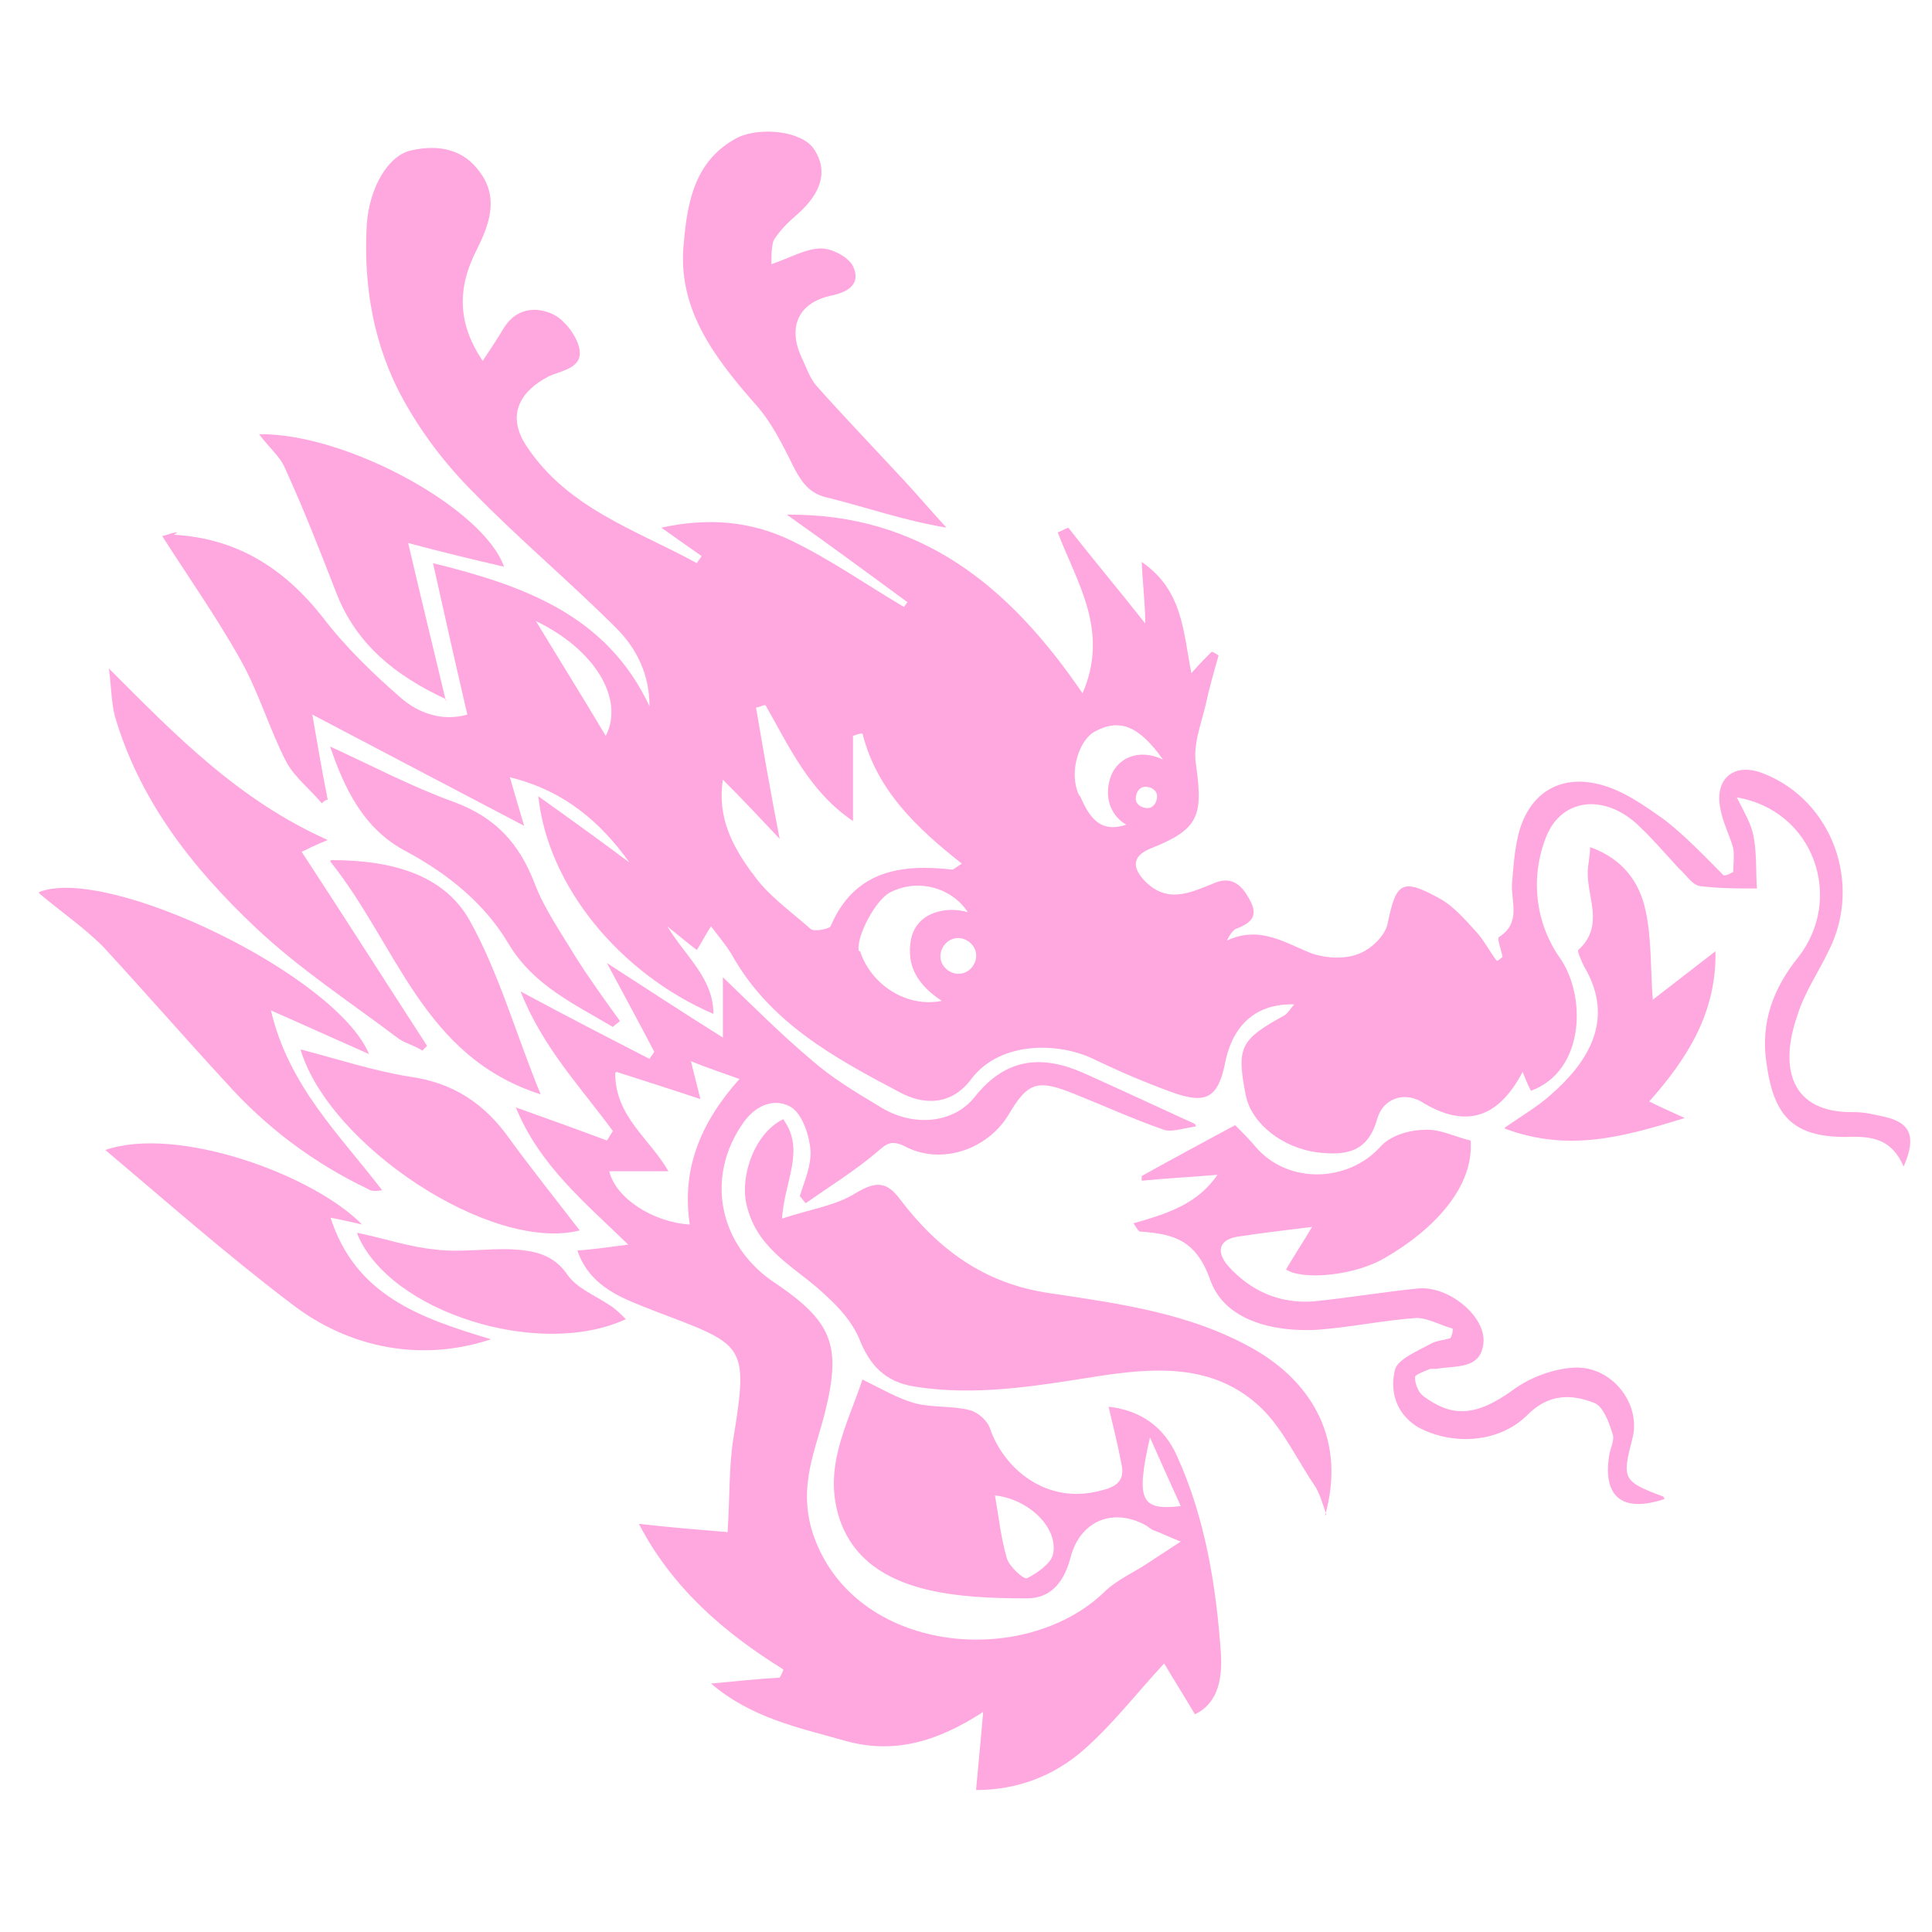
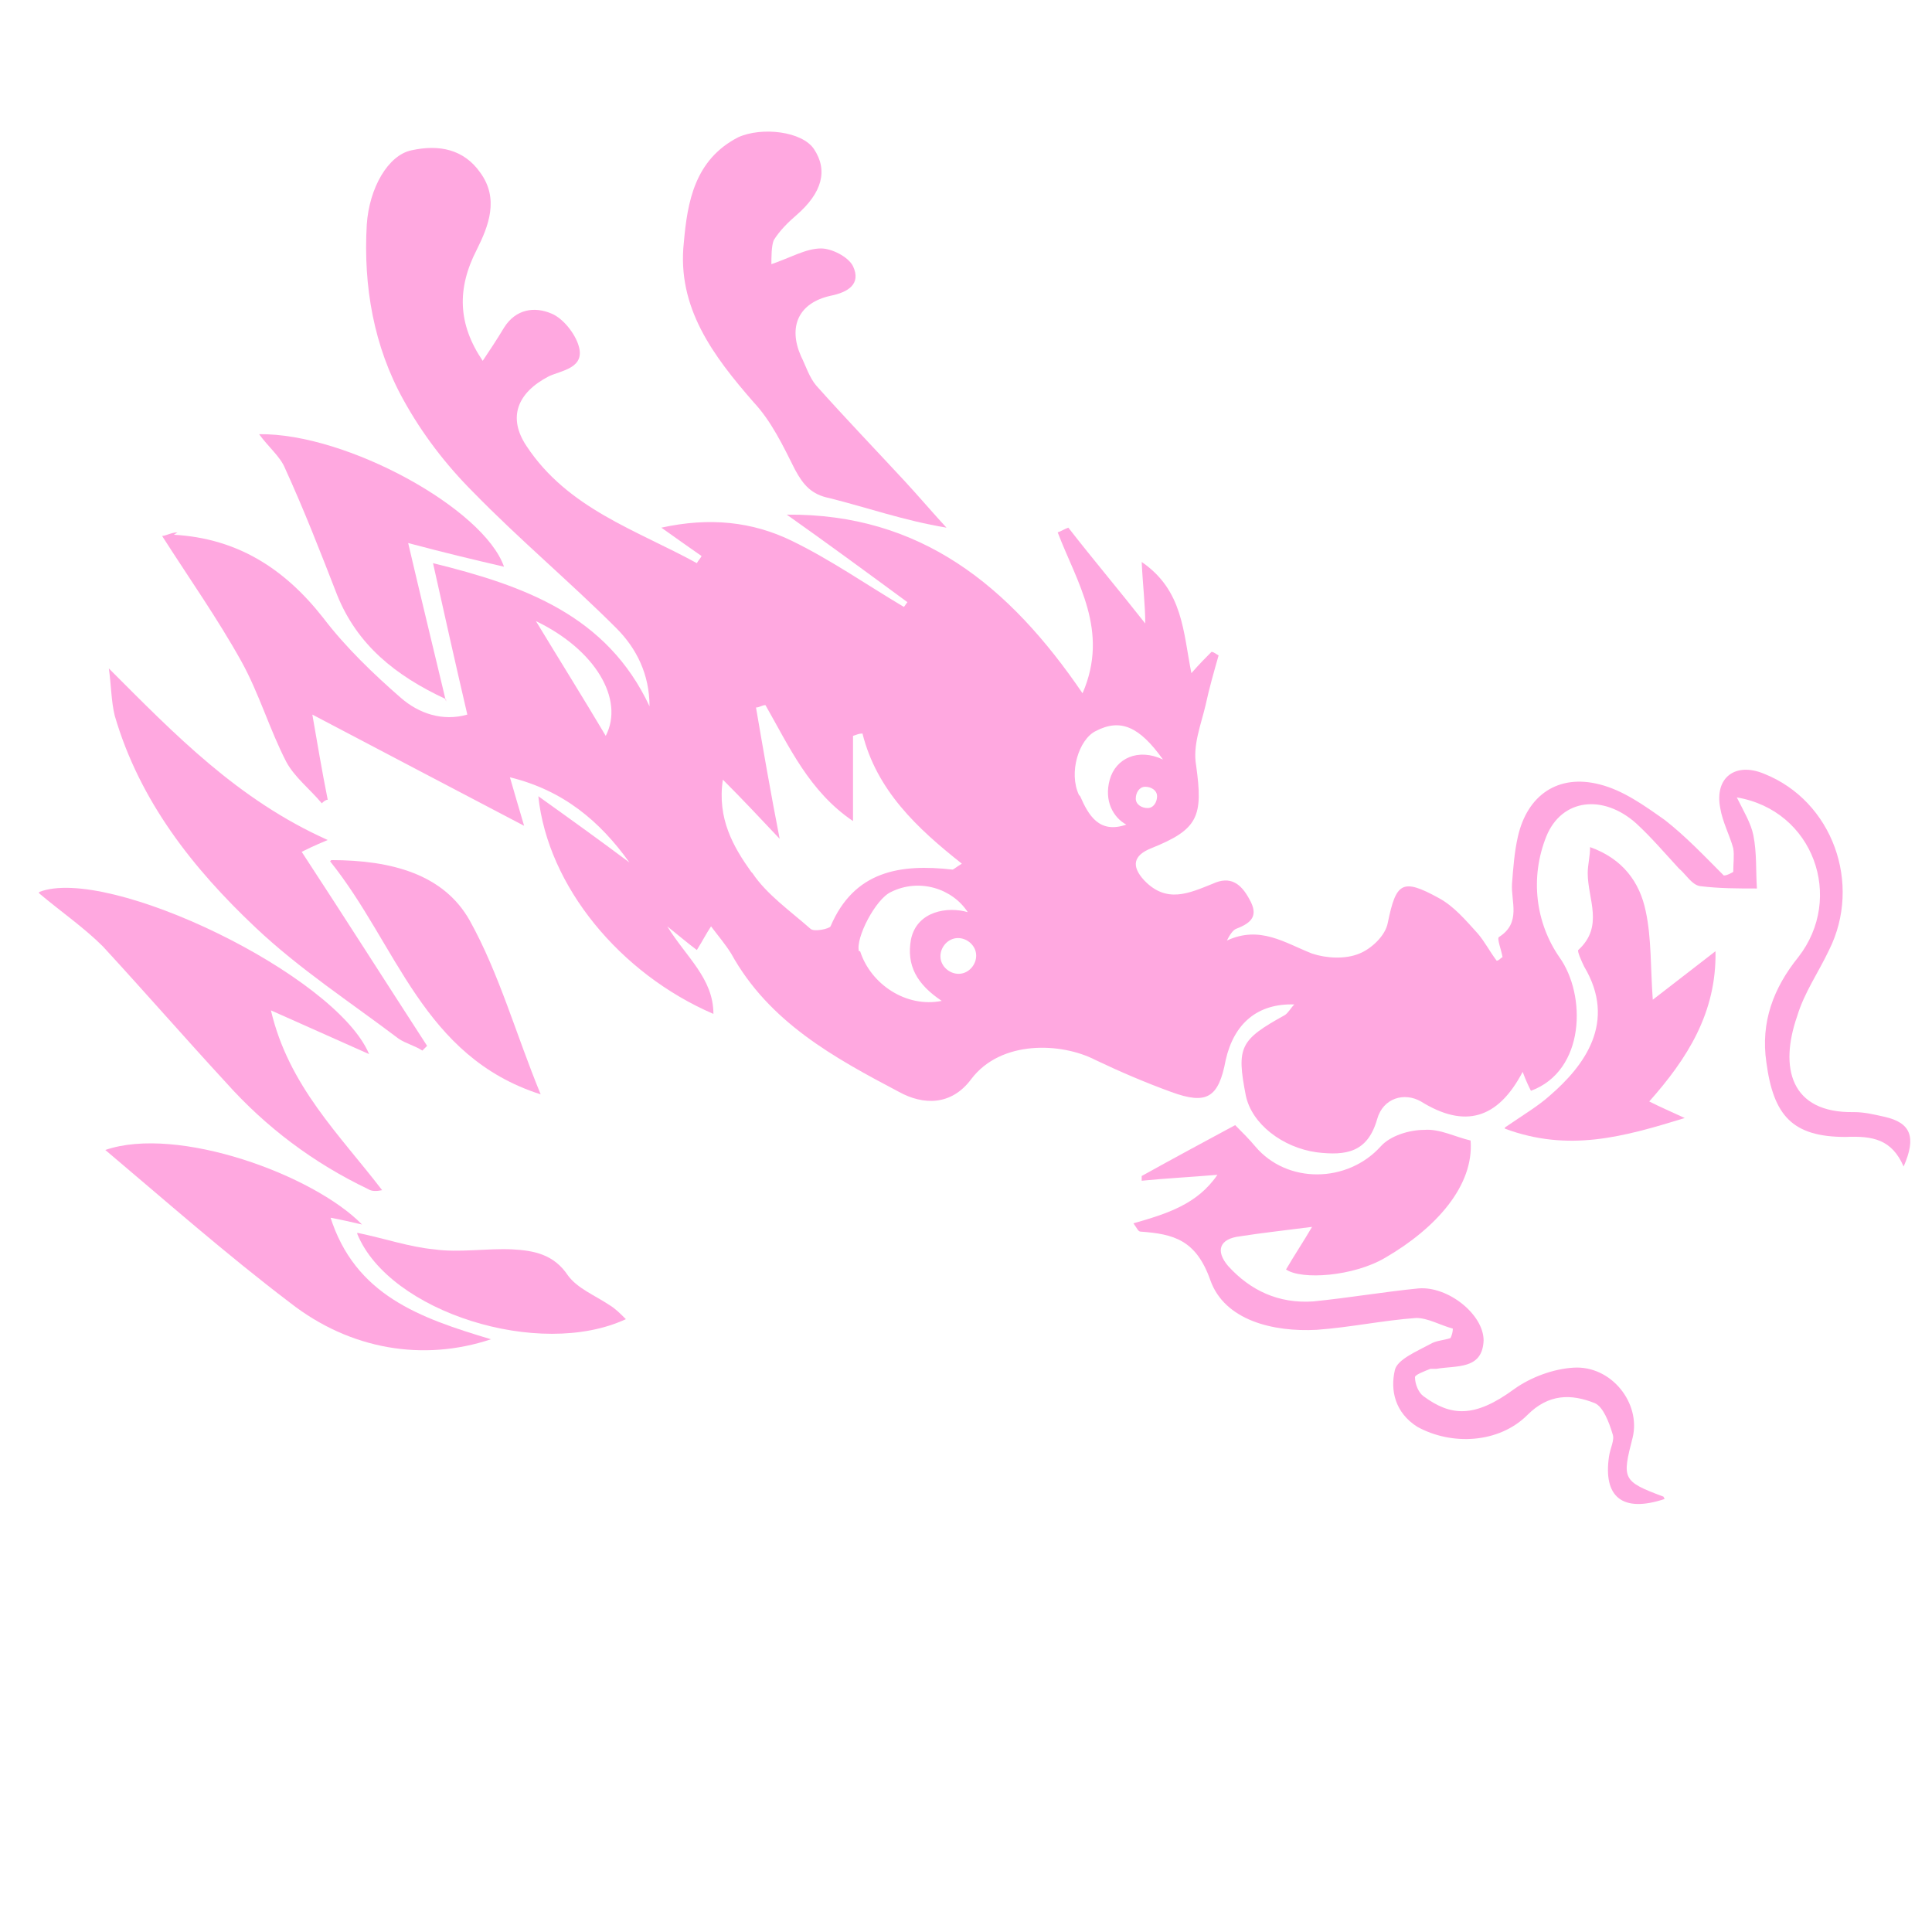
<svg xmlns="http://www.w3.org/2000/svg" version="1.1" viewBox="0 0 163.3 163.3">
  <defs>
    <style>
      .cls-1 {
        fill: #ffa8e0;
      }
    </style>
  </defs>
  <g>
    <g id="Ebene_1">
-       <path class="cls-1" d="M101,95c-3.5-1.6-6.5-3-9.4-4.3-3.4-1.5-6.5-1.4-9.2,2-1.8,2.3-5.3,2.6-8.1.8-2-1.2-4-2.4-5.7-3.9-2.5-2.1-4.9-4.5-7.5-7,0,1.4,0,2.7,0,5.1-3.5-2.2-6.4-4.1-9.8-6.3,1.5,2.8,2.8,5.2,4,7.5-.1.2-.3.4-.4.6-3.5-1.8-7-3.6-10.9-5.7,1.9,4.8,5.1,8.1,7.8,11.8-.2.3-.3.5-.5.8-2.4-.9-4.9-1.8-7.7-2.8,2,4.9,5.8,8,9.5,11.6-1.6.2-2.9.4-4.3.5,1.1,3.2,4,4.1,6.5,5.1,7.6,2.9,8,2.7,6.7,10.7-.4,2.4-.3,4.9-.5,8-2.4-.2-4.9-.4-7.5-.7,2.8,5.4,7.2,9.2,12.2,12.3,0,.2-.2.5-.3.7-1.8.1-3.7.3-5.8.5,3.4,2.9,7.3,3.7,11.2,4.8,4.1,1.2,7.8.2,11.8-2.4-.2,2.4-.4,4.3-.6,6.6,3.5,0,6.6-1.2,9.1-3.4,2.4-2.1,4.4-4.7,6.8-7.3.7,1.2,1.6,2.6,2.6,4.3,2.1-1,2.3-3.3,2.2-5.1-.4-5.7-1.3-11.4-3.7-16.7-1.1-2.5-3.1-3.9-5.8-4.2.4,1.7.8,3.3,1.1,4.9.3,1.4-.5,1.9-1.8,2.2-4.5,1.2-8.1-1.8-9.3-5.2-.2-.7-1-1.4-1.7-1.6-1.5-.4-3.2-.2-4.7-.6-1.4-.4-2.8-1.2-4.4-2-1.3,3.9-3.4,7.5-1.9,11.9,1.2,3.4,4,5,7.1,5.8,2.8.7,5.8.8,8.7.8,2.2,0,3.2-1.6,3.7-3.5.8-3,3.5-4.2,6.3-2.7.2.1.4.3.6.4.8.3,1.6.7,2.4,1-.9.6-1.7,1.1-2.6,1.7-1.3.9-2.8,1.5-3.9,2.6-6.8,6.5-21.2,5.2-24.6-5-1.3-4.1.3-7.1,1.1-10.5,1.3-5.4.5-7.4-4.2-10.6-4.8-3.1-6.1-9-2.7-13.7,1.1-1.5,2.7-2,4-1.2.9.6,1.5,2.3,1.6,3.6.1,1.3-.5,2.6-.9,3.9.2.2.3.4.5.6,2-1.4,4.1-2.7,6-4.3.8-.7,1.2-1.1,2.4-.5,3,1.6,6.9.3,8.7-2.6,1.7-2.9,2.5-3.1,5.7-1.8,2.5,1,4.9,2.1,7.5,3,.6.2,1.5-.1,2.7-.3ZM52.1,90.6c2.5.8,4.7,1.5,7.1,2.3-.3-1.2-.5-2-.8-3.2,1.5.6,2.7,1,4.1,1.5-3.3,3.7-4.9,7.6-4.2,12.3-3.2-.2-6.3-2.3-6.8-4.5,1.6,0,3.1,0,5,0-1.6-2.8-4.5-4.6-4.5-8.3ZM84.1,126.4c2.8.3,5.4,2.7,4.9,5-.2.8-1.4,1.6-2.2,2-.3.1-1.5-1-1.7-1.7-.5-1.7-.7-3.6-1-5.3ZM99.8,127.3c-3.4.4-3.8-.5-2.6-5.8.8,1.8,1.6,3.6,2.6,5.8Z" />
-       <path class="cls-1" d="M112,128.1c1.8-6.4-1.1-11.2-5.9-14-5.4-3.1-11.4-3.9-17.4-4.8-5.5-.8-9.4-3.7-12.6-7.9-1.1-1.5-2-1.6-3.7-.6-1.7,1.1-3.9,1.4-6.3,2.2.2-3.2,2-5.8.1-8.4-2.5,1.2-3.8,5.1-3,7.6,1,3.6,4.2,5,6.6,7.3,1.1,1,2.2,2.2,2.8,3.6.9,2.3,2.2,3.7,4.7,4.1,5,.8,10,0,15-.8,5.1-.8,10.3-1.3,14.4,2.7,1.8,1.8,3,4.4,4.5,6.6.3.5.5,1.1.9,2.3Z" />
      <path class="cls-1" d="M140.6,126.5c-3.5-1.3-3.5-1.5-2.6-5,.7-2.9-1.8-6.1-5-5.9-1.7.1-3.6.8-5,1.8-3.4,2.5-5.4,2.3-7.7.6-.4-.3-.7-1-.7-1.6,0-.2.8-.5,1.3-.7.1,0,.3,0,.5,0,1.7-.3,3.9.1,4-2.4,0-2.2-3-4.6-5.5-4.4-3,.3-5.9.8-8.9,1.1-2.9.2-5.3-.9-7.2-3-1.1-1.3-.7-2.3,1-2.5,1.9-.3,3.8-.5,6.1-.8-.7,1.2-1.5,2.4-2.2,3.6,1.3.9,5.7.6,8.4-1,4.3-2.5,7.5-6.1,7.2-9.9-1.3-.3-2.6-1-3.9-.9-1.3,0-2.9.5-3.7,1.4-2.8,3.1-7.9,3.2-10.6,0-.5-.6-1.1-1.2-1.7-1.8-2.6,1.4-5.2,2.8-7.9,4.3,0,.1,0,.3,0,.4,2-.2,4-.3,6.4-.5-1.7,2.5-4.3,3.3-7.1,4.1.3.4.4.7.6.7,2.8.2,4.7.7,5.9,4.1,1.2,3.4,5.3,4.4,9,4.2,2.8-.2,5.6-.8,8.4-1,1,0,2,.6,3.1.9,0,.3-.1.6-.2.8-.6.2-1.2.2-1.7.5-1.1.6-2.8,1.3-3,2.2-.4,1.7,0,3.6,1.9,4.8,2.9,1.6,6.9,1.4,9.3-1,1.8-1.8,3.7-1.8,5.7-1,.7.3,1.2,1.6,1.5,2.6.2.5-.2,1.2-.3,1.9-.5,3.4,1.1,4.8,4.7,3.6Z" />
      <path class="cls-1" d="M65.2,22.5c0-.8,0-1.7.2-2.2.5-.8,1.2-1.5,1.9-2.1,2.2-1.9,2.7-3.8,1.5-5.6-1-1.5-4.4-1.9-6.4-1-3.7,1.9-4.3,5.5-4.6,8.9-.6,5.5,2.5,9.6,5.9,13.5,1.5,1.6,2.5,3.7,3.5,5.7.7,1.3,1.4,2.1,2.9,2.4,3.2.8,6.3,1.9,9.9,2.5-1.2-1.3-2.3-2.6-3.5-3.9-2.5-2.7-5-5.3-7.5-8.1-.6-.7-.9-1.7-1.3-2.5-1.1-2.5-.2-4.5,2.5-5.1,1.5-.3,2.6-1,1.9-2.5-.4-.8-1.8-1.5-2.7-1.5-1.3,0-2.6.8-4.4,1.4Z" />
      <path class="cls-1" d="M27.8,102.9c1.1.2,1.9.4,2.8.6-4.1-4.2-15.6-8.4-21.7-6.3,5.1,4.3,10.2,8.8,15.6,12.9,5.1,4,11.3,5,17,3.1-6-1.8-11.5-3.7-13.6-10.4Z" />
      <path class="cls-1" d="M36.1,88.4c-3.5-5.4-7-10.9-10.6-16.4.4-.2,1-.5,2.2-1-7.6-3.4-12.9-8.9-18.5-14.5.2,1.4.2,2.8.5,4,2.1,7.2,6.6,12.9,11.9,17.9,3.7,3.5,8,6.3,12.1,9.4.6.4,1.4.6,2,1,.1-.1.3-.3.4-.4Z" />
      <path class="cls-1" d="M3.3,75.5c1.9,1.6,3.8,2.9,5.4,4.5,3.5,3.8,6.9,7.7,10.4,11.5,3.4,3.8,7.4,6.8,12,9,.3.2.7.2,1.2.1-3.6-4.7-7.9-8.8-9.4-15.2,2.9,1.3,5.4,2.4,8.3,3.7-2.8-6.7-22.1-16-27.9-13.7Z" />
      <path class="cls-1" d="M127.2,95.4c5.4,2,10,.7,15.2-.9-1.3-.6-2-.9-3-1.4,3.2-3.6,5.7-7.5,5.6-12.7-1.8,1.4-3.5,2.7-5.3,4.1-.2-2.7-.1-5.2-.6-7.5-.5-2.4-1.9-4.4-4.7-5.4,0,.8-.2,1.5-.2,2.2,0,2.2,1.4,4.5-.8,6.5-.1.1.3,1,.5,1.4,2.8,4.7,0,8.4-2.9,10.9-1,.9-2.2,1.6-3.8,2.7Z" />
      <path class="cls-1" d="M37.7,59.3c-1.1-4.6-2.1-8.7-3.2-13.4,3,.8,5.5,1.4,8.1,2-1.7-4.9-13.3-11.3-20.7-11.2.8,1.1,1.8,1.9,2.2,2.9,1.6,3.5,3,7.1,4.4,10.7,1.7,4.2,4.9,6.8,9.2,8.8Z" />
-       <path class="cls-1" d="M25.4,88.7c2.4,8.1,16.1,17.2,23.6,15.3-2-2.6-4-5.1-5.9-7.7-2.1-3-4.8-4.8-8.5-5.3-3.1-.5-6.1-1.5-9.2-2.3Z" />
-       <path class="cls-1" d="M27.9,63.1c1.2,3.5,2.8,7,6.5,8.9,3.5,1.9,6.6,4.4,8.6,7.8,2.1,3.5,5.6,5.1,8.8,7,.2-.2.4-.3.6-.5-1.3-1.8-2.6-3.6-3.8-5.5-1.2-2-2.6-4-3.4-6.1-1.3-3.4-3.3-5.6-6.8-6.9-3.6-1.3-7-3.1-10.5-4.7Z" />
      <path class="cls-1" d="M27.9,72.8c5.7,7.1,7.8,16.5,17.8,19.7-2.1-5.1-3.5-10.2-6-14.7-2.2-3.9-6.6-5.1-11.7-5.1Z" />
      <path class="cls-1" d="M30.2,104.3c2.7,6.6,15.4,10.6,22.7,7.2-.5-.5-.9-.9-1.4-1.2-1.2-.8-2.7-1.4-3.5-2.5-1.2-1.8-2.9-2.1-4.7-2.2-2.2-.1-4.5.3-6.6,0-2.1-.2-4.1-.9-6.5-1.4Z" />
      <path class="cls-1" d="M14.7,45.2c5.3.3,9.3,2.8,12.6,7,1.9,2.5,4.3,4.8,6.6,6.8,1.5,1.3,3.5,2,5.6,1.4-1-4.3-1.9-8.3-2.9-12.8,7.7,1.9,14.7,4.4,18.3,12.1,0-2.7-1.1-4.9-2.8-6.6-3.9-3.9-8.2-7.5-12.1-11.5-2.3-2.3-4.3-4.9-5.9-7.8-2.5-4.5-3.4-9.6-3.1-14.8.2-3.1,1.8-5.9,3.8-6.3,2.3-.5,4.4-.1,5.8,1.9,1.6,2.2.7,4.5-.3,6.5-1.7,3.3-1.6,6.3.5,9.4.6-.9,1.2-1.8,1.8-2.8,1-1.6,2.6-1.8,4-1.2,1,.4,2,1.7,2.3,2.7.6,1.9-1.4,2.1-2.5,2.6-2.7,1.4-3.5,3.5-1.9,5.9,3.5,5.3,9.3,7.1,14.4,9.9.1-.2.3-.4.4-.6-1-.7-2-1.4-3.4-2.4,4.1-.9,7.7-.5,11,1.1,3.3,1.6,6.3,3.7,9.5,5.6.1-.1.2-.3.3-.4-3.4-2.5-6.8-5-10.2-7.4,11.3-.1,18.8,6,25,15.1,2.3-5.3-.5-9.4-2.1-13.6.3-.1.6-.3.9-.4,2.1,2.7,4.3,5.3,6.5,8.1,0-1.6-.2-3.1-.3-5.2,3.5,2.4,3.5,5.9,4.2,9.4.7-.8,1.2-1.3,1.7-1.8.2,0,.4.2.6.3-.4,1.4-.8,2.8-1.1,4.2-.4,1.7-1.1,3.4-.8,5.1.6,4.3.2,5.4-3.8,7-1.5.6-1.7,1.5-.6,2.7,1.9,2,3.8,1.1,5.8.3,1.5-.7,2.4,0,3.1,1.3.8,1.4.2,2-1.1,2.5-.3.1-.6.6-.8,1,2.8-1.3,4.9.2,7.2,1.1,1.2.4,2.8.5,4,0,1-.4,2.2-1.5,2.4-2.6.7-3.4,1.2-3.8,4.3-2.1,1.3.7,2.3,1.9,3.3,3,.6.7,1,1.5,1.6,2.3.2,0,.3-.2.5-.3-.1-.6-.5-1.6-.3-1.7,1.9-1.2,1-3,1.1-4.5.1-1.3.2-2.7.5-4,.8-3.5,3.4-5.3,6.9-4.4,2,.5,3.8,1.8,5.5,3,1.8,1.4,3.4,3.1,5,4.7.3,0,.6-.2.8-.3,0-.7.1-1.4,0-2-.3-1.1-.9-2.2-1.1-3.4-.5-2.6,1.3-3.9,3.7-2.9,5.8,2.3,8.3,9.3,5.5,14.9-.9,1.9-2.1,3.6-2.7,5.6-1.5,4.3-.6,8.2,4.8,8.1.9,0,1.7.2,2.6.4,2.2.5,2.7,1.7,1.6,4.2-1-2.3-2.6-2.6-4.9-2.5-4.5,0-6.1-1.8-6.7-6.3-.5-3.4.6-6.3,2.7-8.9,3.9-5,1.3-12.4-5.2-13.5.6,1.2,1.2,2.2,1.4,3.2.3,1.5.2,3,.3,4.5-1.6,0-3.2,0-4.8-.2-.7-.1-1.2-1-1.8-1.5-1.2-1.3-2.3-2.6-3.6-3.8-2.8-2.5-6.3-2.1-7.6,1.1-1.4,3.5-.9,7.3,1.1,10.2,2.3,3.2,2.2,9.6-2.4,11.3-.2-.4-.4-.8-.7-1.6-2.1,4-4.9,4.8-8.6,2.5-1.4-.8-3.2-.3-3.7,1.5-.8,2.8-2.6,3.1-5.1,2.8-2.9-.4-5.5-2.4-6-4.8-.8-4.1-.5-4.7,3.3-6.8.3-.2.5-.6.8-.9-3.1-.1-5.1,1.6-5.8,4.7-.6,3.2-1.6,3.8-4.6,2.7-2.2-.8-4.3-1.7-6.4-2.7-2.9-1.5-8-1.7-10.5,1.6-1.7,2.3-4.1,2.2-6.1,1.1-5.5-2.9-11-5.9-14.2-11.7-.5-.8-1.1-1.5-1.7-2.3-.4.6-.7,1.2-1.2,2-.8-.6-1.5-1.2-2.5-2,1.6,2.6,3.9,4.4,3.9,7.4-7.9-3.4-14-10.8-14.8-18.4,2.8,2,5.3,3.8,7.7,5.6-2.5-3.5-5.6-6.1-10.1-7.2.4,1.4.7,2.4,1.2,4.1-6.3-3.3-12-6.3-17.9-9.4.4,2.3.8,4.7,1.3,7.2-.2,0-.4.2-.5.3-1-1.2-2.3-2.2-3-3.5-1.4-2.7-2.3-5.8-3.8-8.5-2-3.6-4.4-7-6.7-10.6.3,0,.8-.3,1.3-.3ZM97,68.3c.5,0,.8-.5.8-1s-.5-.8-1-.8-.8.5-.8,1,.5.8,1,.8ZM91.3,67.3c.7,1.6,1.6,3.2,3.9,2.4-1.1-.6-1.9-2-1.4-3.8.5-1.8,2.4-2.7,4.5-1.7-2-2.8-3.6-3.5-5.7-2.4-1.4.7-2.3,3.5-1.4,5.4ZM81.2,82.3c.8-.1,1.4-.9,1.3-1.7s-.9-1.4-1.7-1.3-1.4.9-1.3,1.7.9,1.4,1.7,1.3ZM72.7,80.4c.9,2.8,3.9,4.8,6.9,4.2-2.1-1.4-3-3-2.6-5.2.5-2.4,3.1-2.8,4.8-2.3-1.3-2-4.1-2.9-6.5-1.7-1.3.6-3,3.9-2.7,5ZM63.6,73.8c1.2,1.8,3.2,3.2,4.9,4.7.3.3,1.6,0,1.7-.2,2-4.7,5.9-5.3,10.3-4.8.1,0,.3-.2.8-.5-3.8-3-7.2-6.2-8.4-11-.3,0-.5.1-.8.2,0,2.3,0,4.6,0,7.2-3.7-2.5-5.4-6.3-7.4-9.8-.3,0-.5.2-.8.2.6,3.5,1.2,7,2,11.1-1.7-1.8-3.1-3.3-4.8-5-.5,3.3.9,5.7,2.4,7.8ZM51.2,62.2c1.6-3.1-.9-7.3-5.9-9.7,2,3.3,4,6.5,5.9,9.7Z" />
    </g>
  </g>
</svg>